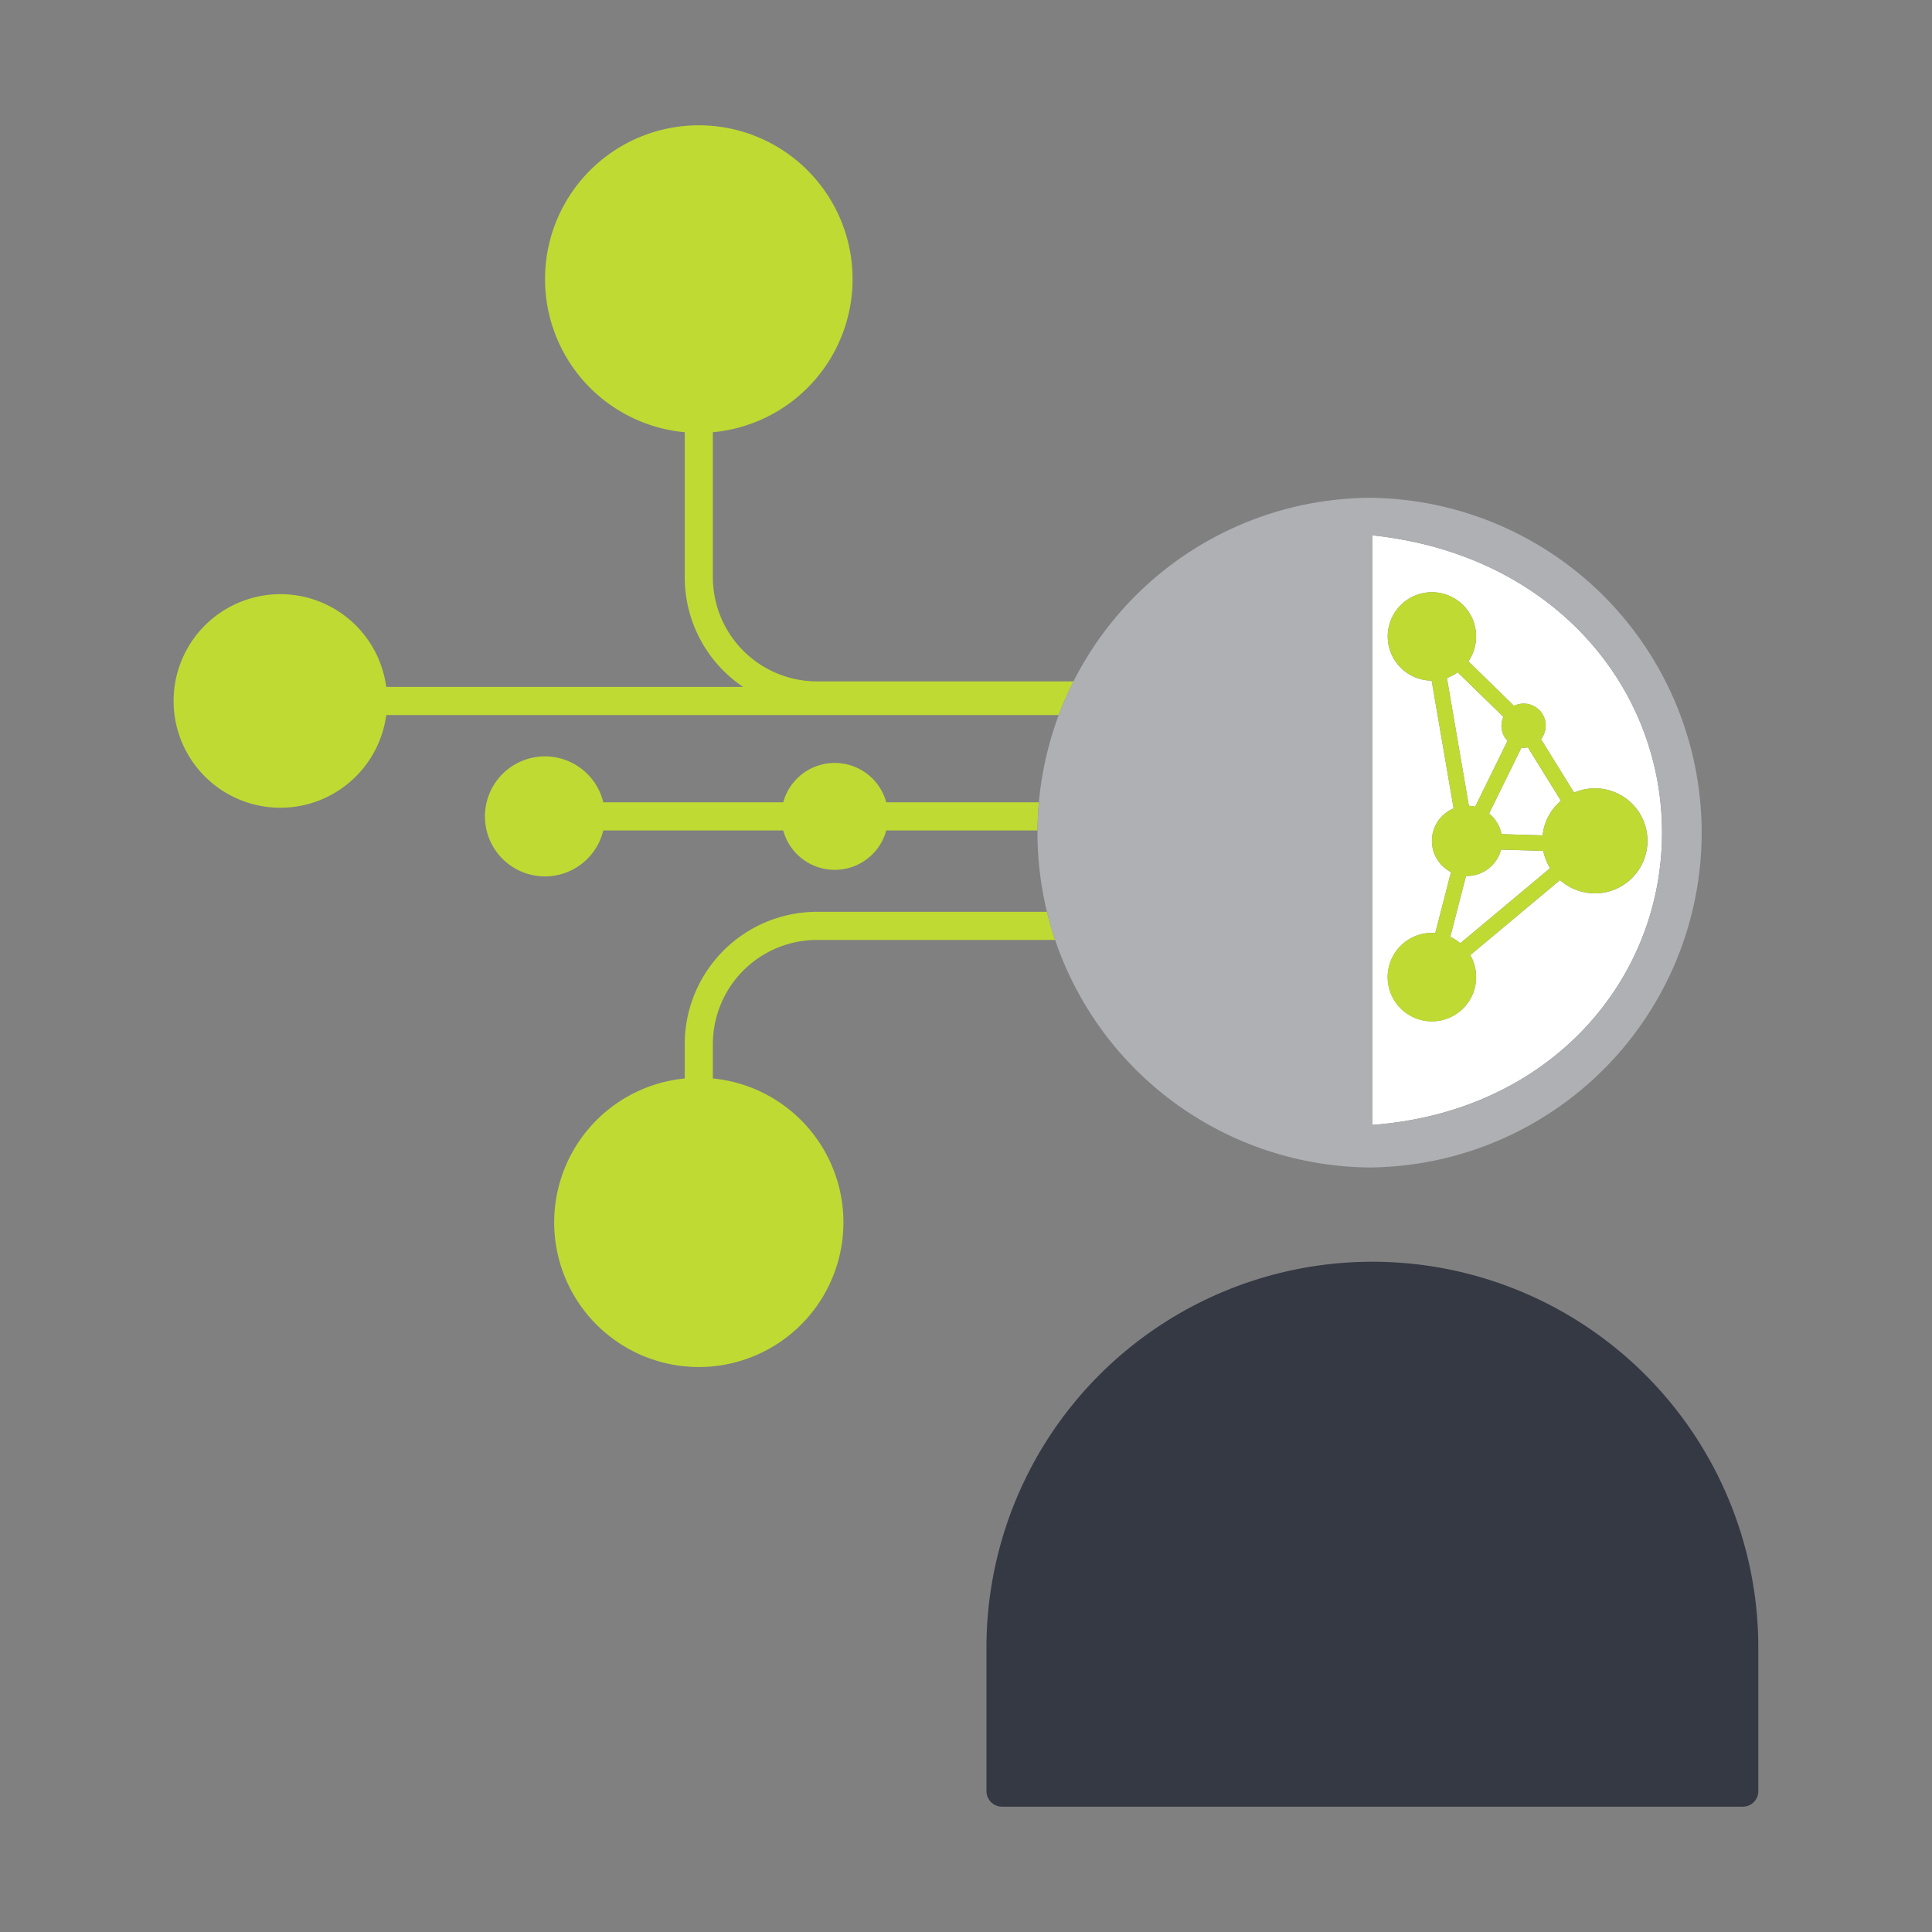
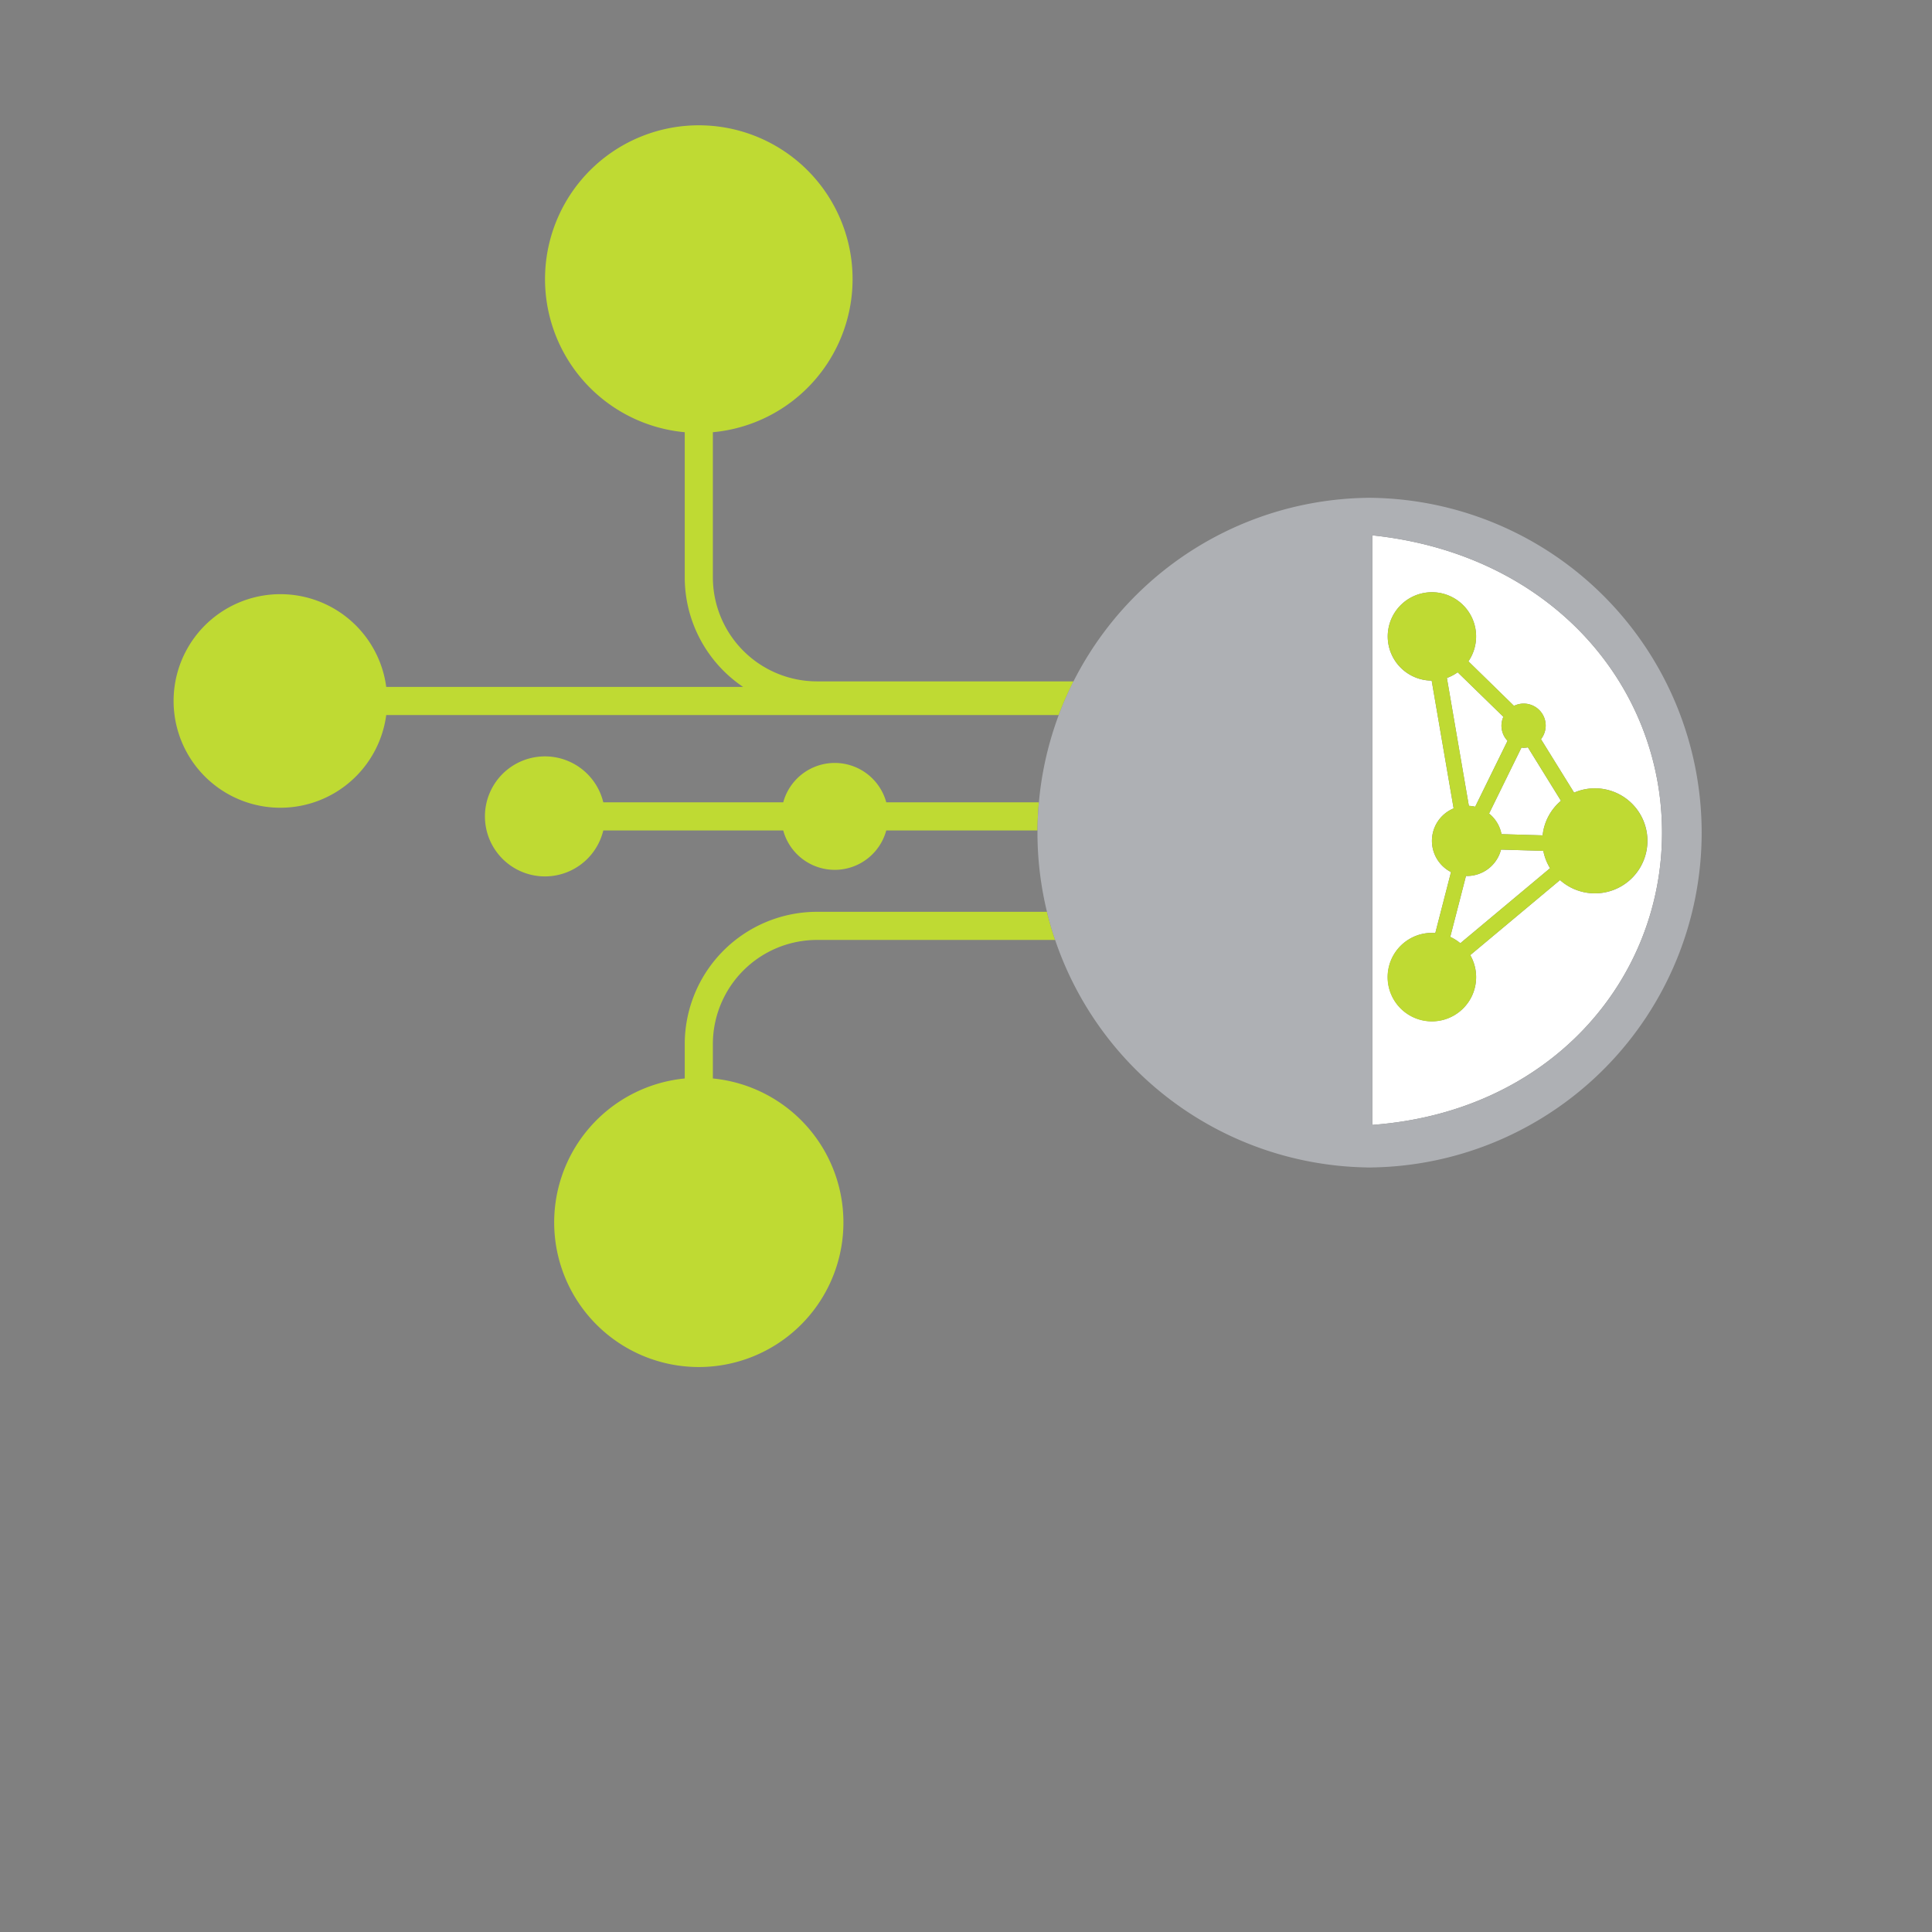
<svg xmlns="http://www.w3.org/2000/svg" viewBox="0 0 522 522">
  <rect x="0" y="0" width="522" height="522" fill="#808080" stroke="none" />
  <path d="M370.8,134.471H369.31c.249,0,.5.016.744.019S370.548,134.471,370.8,134.471Z" fill="none" />
  <path d="M475.069,483.941a4.2,4.2,0,0,1-4.2,4.2H270.726a4.2,4.2,0,0,1-4.2-4.2V445.173a104.27,104.27,0,0,1,208.539,0Z" fill="none" />
  <path d="M163,224.379h48.617a14.423,14.423,0,0,0,27.837,0H280.32c.016-2.561.146-5.094.371-7.6H239.458a14.423,14.423,0,0,0-27.837,0H163a16.214,16.214,0,1,0,0,7.6Z" fill="#bfda33" />
  <path d="M266.529,246.359h-45.8a35.763,35.763,0,0,0-35.722,35.722v9.307a39.074,39.074,0,1,0,7.6,0v-9.307a28.153,28.153,0,0,1,28.122-28.122h64.351q-1.261-3.731-2.207-7.6Z" fill="#bfda33" />
  <path d="M266.529,184.1h-45.8a28.153,28.153,0,0,1-28.122-28.121v-39.2a41.549,41.549,0,1,0-7.6,0v39.2a35.713,35.713,0,0,0,15.76,29.61H104.354a28.851,28.851,0,1,0,0,7.6H286.059a89.773,89.773,0,0,1,4.008-9.089Z" fill="#bfda33" />
  <path d="M407.313,200.16a5.912,5.912,0,0,1-1.125-6.487l-12.347-12.027a11.87,11.87,0,0,1-2.91,1.53l5.935,34.55a9.488,9.488,0,0,1,1.707.242Z" fill="#fff" />
  <path d="M411.074,201.987l-8.746,17.821a9.486,9.486,0,0,1,3.356,5.567l11.111.328a14.155,14.155,0,0,1,4.953-9.34l-8.934-14.436a5.973,5.973,0,0,1-1.166.118C411.451,202.045,411.266,202.005,411.074,201.987Z" fill="#fff" />
  <path d="M416.981,229.89l-11.428-.339a9.485,9.485,0,0,1-9.179,7.126c-.1,0-.19-.012-.286-.015l-4.249,16.477a11.931,11.931,0,0,1,2.721,1.713l24.249-20.276A14.067,14.067,0,0,1,416.981,229.89Z" fill="#fff" />
  <path d="M449.055,224.972c0-39.957-30.1-75.274-78.258-80.329v159.29C418.686,300.408,449.055,264.916,449.055,224.972Zm-62.171,50.963a11.941,11.941,0,0,1,0-23.882c.308,0,.61.023.913.046l4.247-16.475a9.481,9.481,0,0,1,.707-17.2l-5.933-34.531a11.939,11.939,0,1,1,9.928-5.207l12.312,12.033a5.939,5.939,0,0,1,7.293,9L425.3,214.16a14.19,14.19,0,1,1-3.805,23.622l-24.254,20.279a11.929,11.929,0,0,1-10.354,17.874Z" fill="#fff" />
-   <path d="M370.8,340.906A104.271,104.271,0,0,0,266.53,445.173v38.768a4.2,4.2,0,0,0,4.2,4.2H470.873a4.2,4.2,0,0,0,4.2-4.2V445.173A104.266,104.266,0,0,0,370.8,340.906Z" fill="#353944" />
-   <path d="M370.8,134.508v-.037c-.249,0-.5.016-.743.019C370.3,134.492,370.549,134.5,370.8,134.508Z" fill="#aeb0b4" />
-   <path d="M370.8,315.46v-.035c-.234,0-.467.015-.7.018C370.33,315.444,370.562,315.46,370.8,315.46Z" fill="#aeb0b4" />
  <path d="M430.908,213a14.137,14.137,0,0,0-5.611,1.157l-8.946-14.447a5.937,5.937,0,0,0-7.293-9l-12.312-12.033a11.938,11.938,0,1,0-9.928,5.207l5.933,34.531a9.481,9.481,0,0,0-.707,17.2L387.8,252.1c-.3-.023-.605-.046-.913-.046a11.962,11.962,0,1,0,10.354,6.008l24.254-20.279A14.181,14.181,0,1,0,430.908,213Zm-39.977-29.827a11.87,11.87,0,0,0,2.91-1.53l12.347,12.027a5.912,5.912,0,0,0,1.125,6.487l-8.74,17.808a9.488,9.488,0,0,0-1.707-.242Zm3.629,71.676a11.931,11.931,0,0,0-2.721-1.713l4.249-16.477c.1,0,.19.015.286.015a9.485,9.485,0,0,0,9.179-7.126l11.428.339a14.067,14.067,0,0,0,1.828,4.686ZM416.8,225.7l-11.111-.328a9.486,9.486,0,0,0-3.356-5.567l8.746-17.821c.192.018.377.058.574.058a5.973,5.973,0,0,0,1.166-.118l8.934,14.436A14.155,14.155,0,0,0,416.8,225.7Z" fill="#bfda33" />
  <path d="M369.248,315.464c.284,0,.564-.019.847-.021-.283,0-.564-.017-.847-.022Z" fill="#aeb0b4" />
  <path d="M370.054,134.49c-.249,0-.495-.019-.744-.019h-.062v.039C369.517,134.505,369.783,134.492,370.054,134.49Z" fill="#aeb0b4" />
  <path d="M370.8,134.508c-.248,0-.5-.016-.743-.018-.271,0-.537.015-.806.02a90.347,90.347,0,0,0-88.557,82.269c-.225,2.506-.355,5.039-.371,7.6,0,.2-.015.391-.015.589a90.683,90.683,0,0,0,2.566,21.391q.939,3.87,2.207,7.6a90.5,90.5,0,0,0,84.17,61.462c.283,0,.564.019.847.022.235,0,.468-.014.7-.018a90.471,90.471,0,0,0,0-180.917Zm0,169.425V144.643c48.157,5.055,78.258,40.372,78.258,80.329S418.686,300.408,370.8,303.933Z" fill="#aeb0b4" />
</svg>